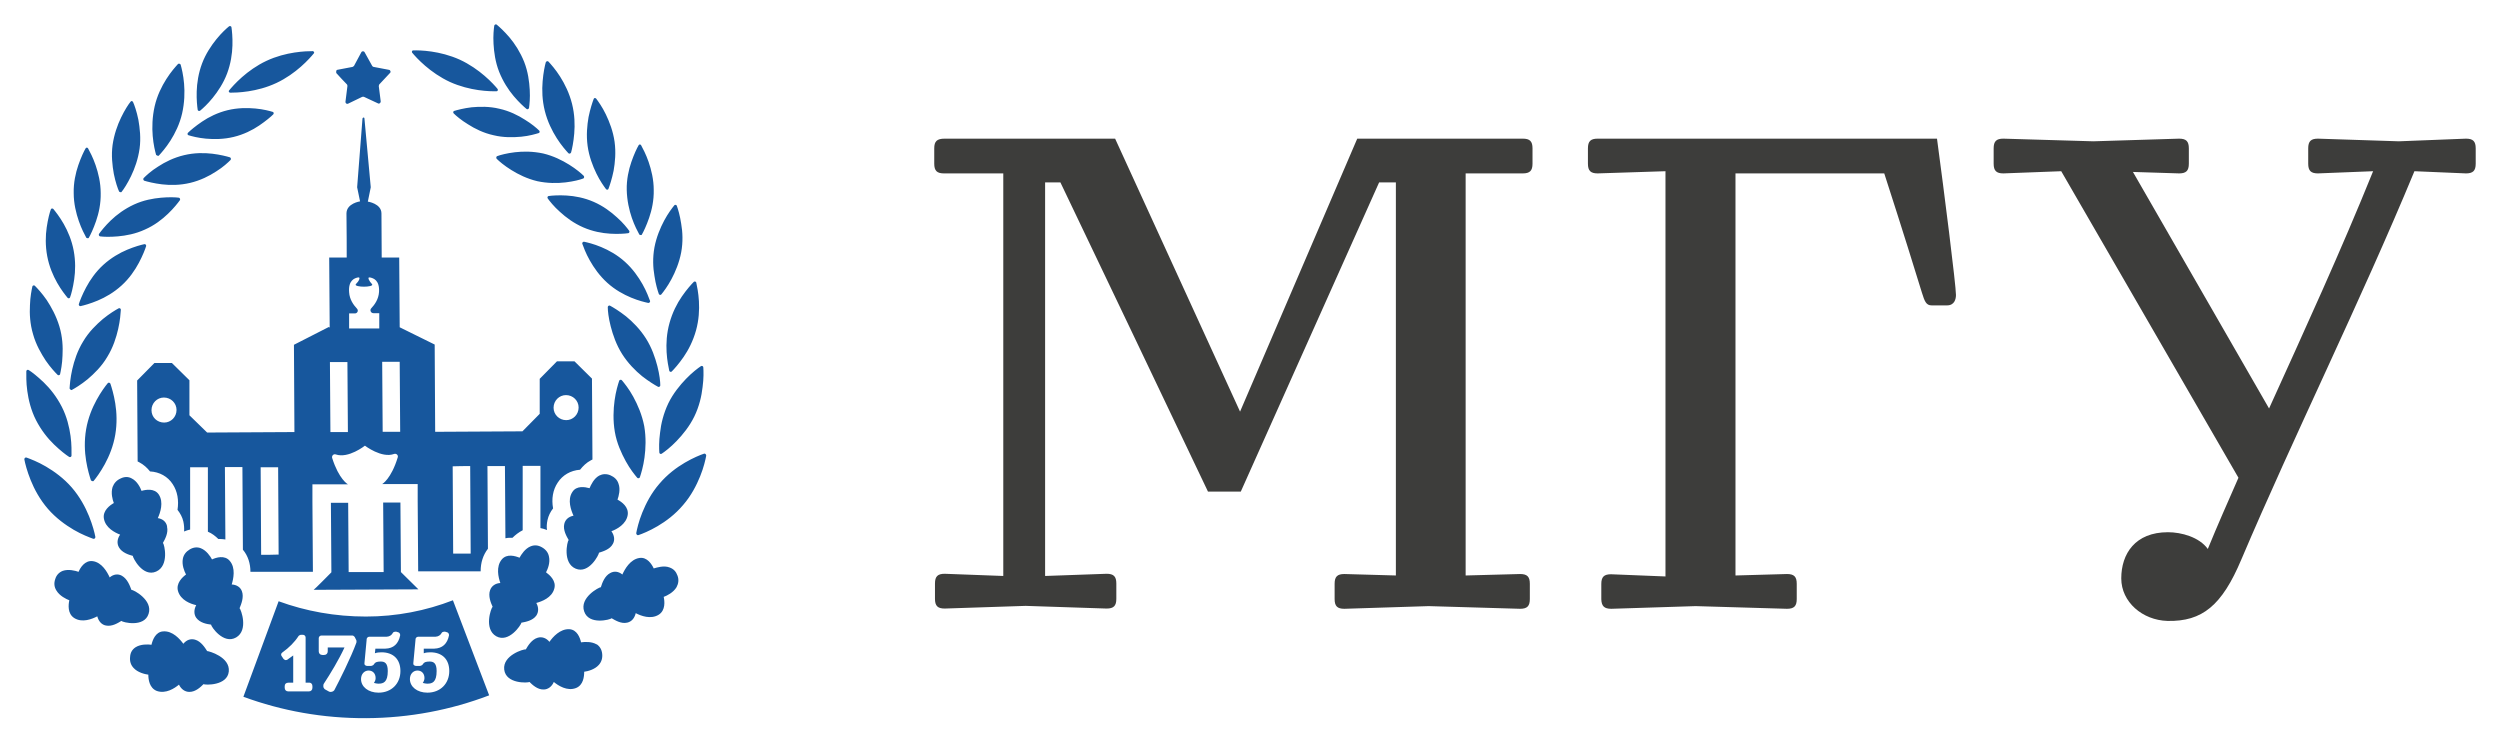
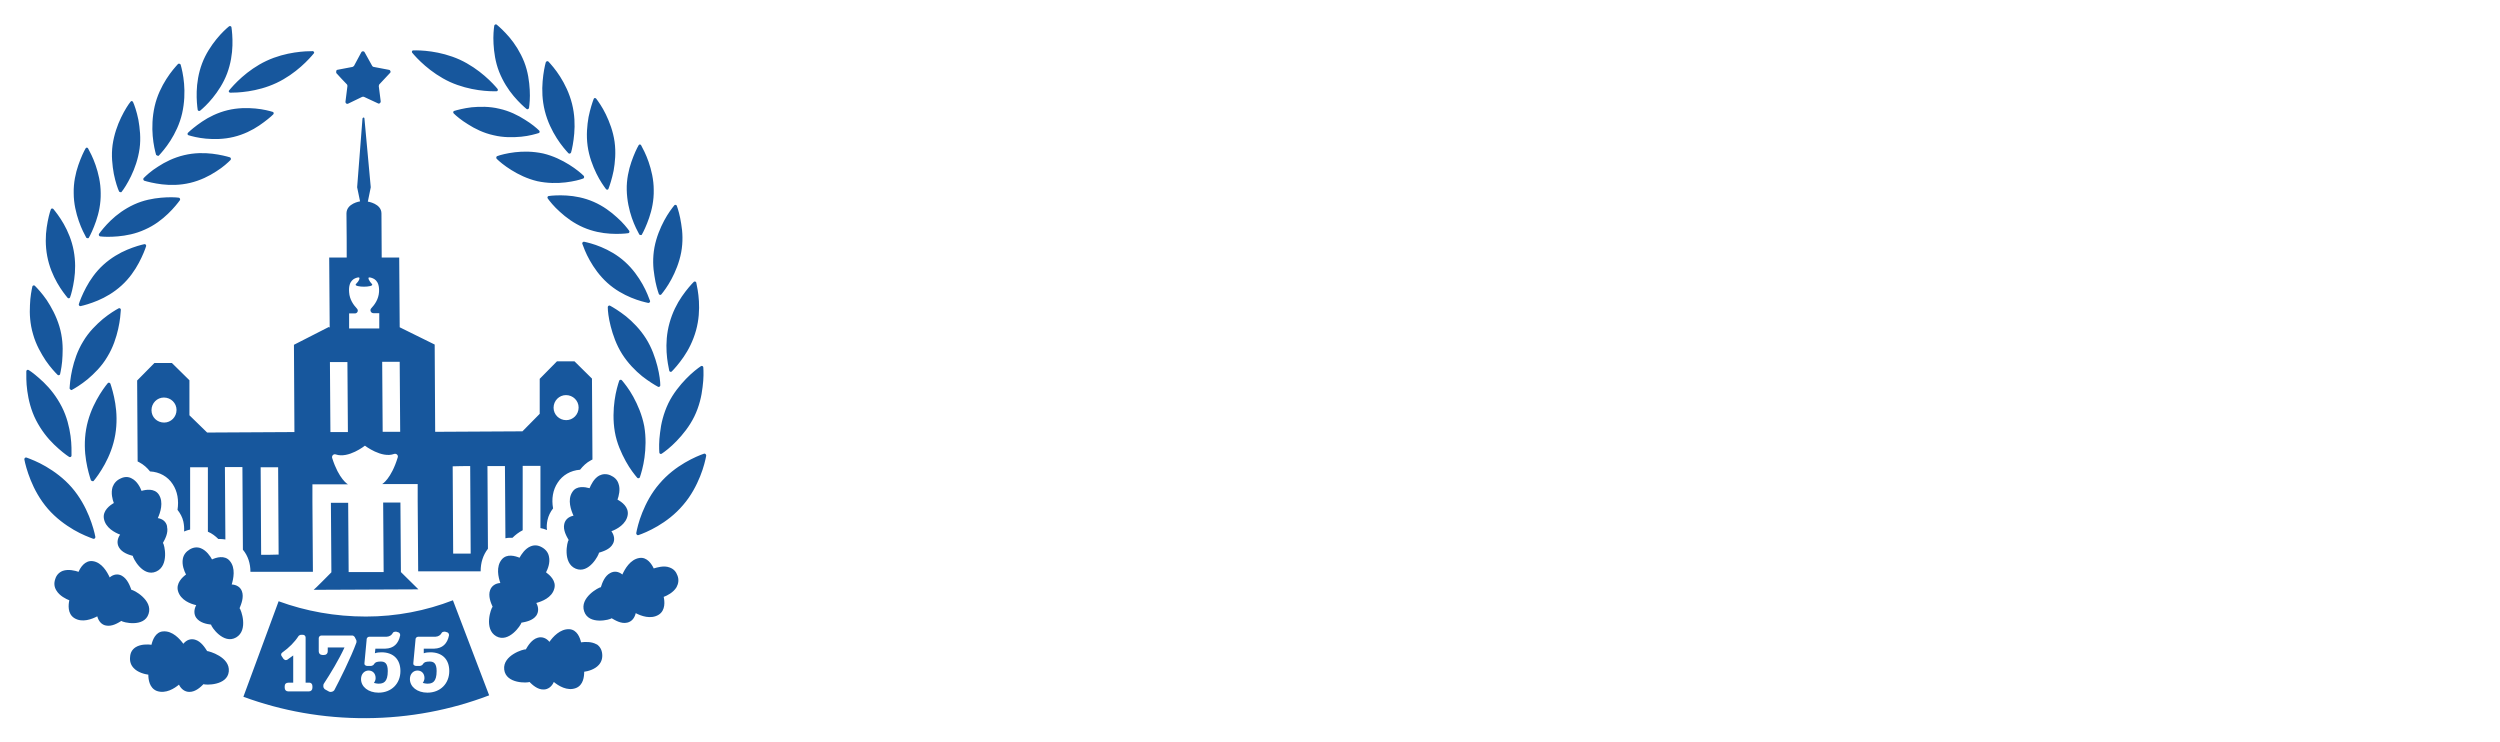
<svg xmlns="http://www.w3.org/2000/svg" viewBox="0 0 102.81 30.53" data-guides="{&quot;vertical&quot;:[],&quot;horizontal&quot;:[]}">
-   <path fill="rgb(61, 61, 59)" stroke="none" fill-opacity="1" stroke-width="1" stroke-opacity="1" alignment-baseline="baseline" baseline-shift="baseline" class="cls-2" id="tSvg1921f15fe98" title="Path 2" d="M43.608 7.501C43.399 7.501 43.189 7.501 42.979 7.501C42.979 12.896 42.979 18.291 42.979 23.686C43.822 23.656 44.665 23.626 45.508 23.596C45.798 23.596 45.908 23.706 45.908 23.996C45.908 24.206 45.908 24.416 45.908 24.626C45.908 24.916 45.798 25.026 45.508 25.026C44.398 24.989 43.289 24.952 42.179 24.916C41.069 24.952 39.96 24.989 38.85 25.026C38.56 25.026 38.45 24.916 38.45 24.626C38.45 24.416 38.45 24.206 38.45 23.996C38.45 23.706 38.56 23.596 38.85 23.596C39.653 23.626 40.456 23.656 41.259 23.686C41.259 18.168 41.259 12.649 41.259 7.131C40.446 7.131 39.633 7.131 38.82 7.131C38.53 7.131 38.42 7.021 38.42 6.731C38.42 6.521 38.42 6.311 38.42 6.101C38.42 5.811 38.53 5.702 38.85 5.702C41.186 5.702 43.522 5.702 45.858 5.702C47.571 9.444 49.283 13.186 50.996 16.928C52.602 13.186 54.209 9.444 55.815 5.702C58.084 5.702 60.353 5.702 62.623 5.702C62.913 5.702 63.023 5.811 63.023 6.101C63.023 6.311 63.023 6.521 63.023 6.731C63.023 7.021 62.913 7.131 62.623 7.131C61.84 7.131 61.056 7.131 60.273 7.131C60.273 12.643 60.273 18.154 60.273 23.666C61.02 23.646 61.766 23.626 62.513 23.606C62.803 23.606 62.913 23.716 62.913 24.006C62.913 24.216 62.913 24.426 62.913 24.636C62.913 24.926 62.803 25.036 62.513 25.036C61.26 24.999 60.007 24.962 58.754 24.926C57.598 24.962 56.441 24.999 55.285 25.036C54.995 25.036 54.885 24.926 54.885 24.636C54.885 24.426 54.885 24.216 54.885 24.006C54.885 23.716 54.995 23.606 55.285 23.606C55.991 23.626 56.698 23.646 57.404 23.666C57.404 18.278 57.404 12.889 57.404 7.501C57.174 7.501 56.944 7.501 56.715 7.501C54.818 11.74 52.922 15.978 51.026 20.217C50.576 20.217 50.127 20.217 49.677 20.217C47.657 15.978 45.638 11.74 43.608 7.501Z" />
-   <path fill="rgb(61, 61, 59)" stroke="none" fill-opacity="1" stroke-width="1" stroke-opacity="1" alignment-baseline="baseline" baseline-shift="baseline" class="cls-2" id="tSvg2af92bd52b" title="Path 3" d="M65.852 24.646C65.852 24.436 65.852 24.226 65.852 24.016C65.852 23.726 65.962 23.616 66.252 23.616C66.998 23.646 67.745 23.676 68.491 23.706C68.491 18.151 68.491 12.596 68.491 7.041C67.561 7.071 66.632 7.101 65.702 7.131C65.412 7.131 65.302 7.021 65.302 6.731C65.302 6.521 65.302 6.311 65.302 6.101C65.302 5.811 65.412 5.702 65.702 5.702C70.354 5.702 75.006 5.702 79.657 5.702C79.947 7.851 80.437 11.73 80.437 12.13C80.437 12.3 80.377 12.559 80.067 12.559C79.857 12.559 79.647 12.559 79.438 12.559C79.208 12.559 79.148 12.389 79.038 12.04C78.808 11.29 78.258 9.51 77.488 7.131C75.449 7.131 73.409 7.131 71.37 7.131C71.37 12.643 71.37 18.154 71.37 23.666C72.076 23.646 72.783 23.626 73.489 23.606C73.779 23.606 73.889 23.716 73.889 24.006C73.889 24.216 73.889 24.426 73.889 24.636C73.889 24.926 73.779 25.036 73.489 25.036C72.236 24.999 70.984 24.962 69.731 24.926C68.574 24.962 67.418 24.999 66.262 25.036C65.972 25.036 65.862 24.926 65.852 24.646Z" />
-   <path fill="rgb(61, 61, 59)" stroke="none" fill-opacity="1" stroke-width="1" stroke-opacity="1" alignment-baseline="baseline" baseline-shift="baseline" class="cls-2" id="tSvg10f23aeee58" title="Path 4" d="M87.235 23.786C87.235 22.776 87.805 21.887 89.155 21.887C89.704 21.887 90.444 22.087 90.794 22.576C91.194 21.597 91.624 20.627 92.054 19.647C89.624 15.445 87.195 11.243 84.766 7.041C83.973 7.071 83.18 7.101 82.387 7.131C82.097 7.131 81.987 7.021 81.987 6.731C81.987 6.521 81.987 6.311 81.987 6.101C81.987 5.811 82.097 5.702 82.387 5.702C83.62 5.738 84.853 5.775 86.085 5.811C87.262 5.775 88.438 5.738 89.614 5.702C89.904 5.702 90.014 5.811 90.014 6.101C90.014 6.311 90.014 6.521 90.014 6.731C90.014 7.021 89.904 7.131 89.614 7.131C88.981 7.111 88.348 7.091 87.715 7.071C89.581 10.313 91.447 13.556 93.313 16.798C94.773 13.579 96.272 10.31 97.592 7.041C96.835 7.071 96.079 7.101 95.323 7.131C95.033 7.131 94.923 7.021 94.923 6.731C94.923 6.521 94.923 6.311 94.923 6.101C94.923 5.811 95.033 5.702 95.323 5.702C96.432 5.738 97.542 5.775 98.652 5.811C99.571 5.775 100.491 5.738 101.411 5.702C101.701 5.702 101.811 5.811 101.811 6.101C101.811 6.311 101.811 6.521 101.811 6.731C101.811 7.021 101.701 7.131 101.411 7.131C100.704 7.101 99.998 7.071 99.291 7.041C97.082 12.379 94.323 17.948 92.174 23.006C91.374 24.906 90.564 25.565 89.135 25.535C88.105 25.505 87.235 24.756 87.235 23.786Z" />
  <path fill="rgb(23, 87, 157)" stroke="none" fill-opacity="1" stroke-width="1" stroke-opacity="1" alignment-baseline="baseline" baseline-shift="baseline" class="cls-1" id="tSvg578bbdd091" title="Path 5" d="M13.828 3.002C13.828 3.002 13.808 2.882 13.868 2.872C14.078 2.832 14.287 2.792 14.498 2.752C14.498 2.752 14.537 2.732 14.557 2.712C14.657 2.526 14.757 2.339 14.857 2.153C14.887 2.093 14.967 2.093 14.997 2.153C15.101 2.339 15.204 2.526 15.307 2.712C15.307 2.712 15.337 2.752 15.367 2.752C15.577 2.792 15.787 2.832 15.997 2.872C16.057 2.882 16.087 2.962 16.037 3.002C15.89 3.159 15.744 3.316 15.597 3.472C15.597 3.472 15.577 3.512 15.577 3.542C15.604 3.752 15.63 3.962 15.657 4.172C15.657 4.232 15.597 4.282 15.547 4.252C15.354 4.162 15.161 4.072 14.967 3.982C14.967 3.982 14.917 3.972 14.897 3.982C14.704 4.075 14.511 4.169 14.318 4.262C14.258 4.292 14.197 4.242 14.207 4.182C14.234 3.969 14.261 3.755 14.287 3.542C14.287 3.542 14.287 3.492 14.268 3.472C14.121 3.319 13.974 3.166 13.828 3.002ZM6.87 21.637C6.83 21.457 6.69 21.337 6.49 21.307C6.59 21.087 6.74 20.657 6.53 20.337C6.35 20.067 5.99 20.137 5.82 20.187C5.77 20.047 5.64 19.787 5.42 19.677C5.28 19.597 5.12 19.597 4.96 19.677C4.8 19.747 4.691 19.867 4.63 20.027C4.551 20.277 4.63 20.557 4.681 20.687C4.521 20.777 4.221 20.997 4.271 21.317C4.331 21.707 4.731 21.907 4.94 21.986C4.82 22.156 4.8 22.346 4.89 22.506C5.01 22.726 5.3 22.816 5.45 22.856C5.45 22.856 5.45 22.856 5.46 22.856C5.46 22.936 5.87 23.746 6.42 23.506C6.97 23.266 6.76 22.376 6.7 22.326C6.7 22.326 6.7 22.326 6.7 22.326C6.78 22.186 6.93 21.916 6.87 21.667C6.87 21.657 6.87 21.647 6.87 21.637ZM13.558 13.469C13.551 12.509 13.544 11.55 13.538 10.59C13.778 10.59 14.018 10.59 14.258 10.59C14.258 10.59 14.258 9.11 14.248 8.78C14.248 8.361 14.807 8.281 14.807 8.281C14.767 8.087 14.727 7.894 14.687 7.701C14.761 6.758 14.834 5.815 14.907 4.872C14.907 4.872 14.927 4.832 14.947 4.832C14.967 4.832 14.987 4.842 14.987 4.872C15.074 5.815 15.161 6.758 15.247 7.701C15.207 7.897 15.167 8.094 15.127 8.291C15.127 8.291 15.687 8.371 15.687 8.78C15.687 9.11 15.697 10.59 15.697 10.59C15.937 10.59 16.177 10.59 16.417 10.59C16.417 10.59 16.437 13.459 16.437 13.459C16.917 13.696 17.397 13.932 17.876 14.169C17.883 15.365 17.89 16.561 17.896 17.758C19.093 17.751 20.289 17.744 21.485 17.738C21.722 17.498 21.959 17.258 22.195 17.018C22.195 16.538 22.195 16.058 22.195 15.579C22.195 15.579 22.905 14.859 22.905 14.859C23.145 14.859 23.385 14.859 23.625 14.859C23.625 14.859 24.344 15.569 24.344 15.569C24.351 16.678 24.358 17.788 24.364 18.897C24.364 18.897 24.324 18.917 24.304 18.927C24.114 19.027 23.974 19.167 23.855 19.317C23.465 19.347 23.135 19.537 22.935 19.847C22.735 20.147 22.675 20.517 22.745 20.907C22.635 21.047 22.555 21.207 22.515 21.387C22.485 21.527 22.475 21.667 22.495 21.797C22.405 21.757 22.315 21.737 22.225 21.717C22.225 20.863 22.225 20.01 22.225 19.157C22.225 19.157 21.495 19.157 21.495 19.157C21.495 20.04 21.495 20.924 21.495 21.806C21.335 21.887 21.195 21.997 21.075 22.116C21.045 22.116 21.026 22.116 20.995 22.116C20.925 22.116 20.855 22.116 20.785 22.136C20.779 21.147 20.772 20.157 20.765 19.167C20.526 19.167 20.286 19.167 20.046 19.167C20.046 19.167 20.066 22.566 20.066 22.566C19.866 22.826 19.766 23.136 19.766 23.496C18.909 23.496 18.053 23.496 17.197 23.496C17.197 23.496 17.197 23.506 17.197 23.506C17.19 22.546 17.183 21.587 17.177 20.627C17.177 20.387 17.177 20.147 17.177 19.907C17.177 19.907 16.457 19.907 16.457 19.907C16.21 19.907 15.964 19.907 15.717 19.907C15.717 19.907 15.717 19.907 15.717 19.907C15.717 19.907 16.087 19.697 16.357 18.808C16.387 18.718 16.297 18.637 16.207 18.668C15.697 18.858 15.007 18.328 15.007 18.328C15.007 18.328 14.328 18.867 13.808 18.688C13.718 18.657 13.638 18.738 13.658 18.828C13.938 19.717 14.307 19.917 14.307 19.917C14.307 19.917 14.307 19.917 14.307 19.917C14.307 19.917 13.568 19.917 13.568 19.917C13.328 19.917 13.088 19.917 12.848 19.917C12.848 19.917 12.848 20.637 12.848 20.637C12.855 21.597 12.861 22.556 12.868 23.516C12.012 23.516 11.155 23.516 10.299 23.516C10.299 23.176 10.199 22.856 9.989 22.606C9.982 21.473 9.976 20.34 9.969 19.207C9.729 19.207 9.489 19.207 9.249 19.207C9.249 19.207 9.269 22.186 9.269 22.186C9.199 22.176 9.129 22.166 9.059 22.166C9.029 22.166 9.009 22.166 8.979 22.166C8.859 22.047 8.719 21.936 8.549 21.866C8.549 20.983 8.549 20.1 8.549 19.217C8.549 19.217 7.819 19.217 7.819 19.217C7.819 20.07 7.819 20.924 7.819 21.777C7.739 21.797 7.66 21.817 7.57 21.857C7.58 21.727 7.57 21.587 7.54 21.447C7.5 21.267 7.41 21.107 7.3 20.967C7.36 20.577 7.3 20.207 7.1 19.907C6.9 19.597 6.56 19.407 6.17 19.387C6.05 19.237 5.91 19.107 5.72 19.007C5.7 18.997 5.68 18.987 5.66 18.977C5.654 17.868 5.647 16.758 5.64 15.648C5.877 15.409 6.113 15.169 6.35 14.929C6.59 14.929 6.83 14.929 7.07 14.929C7.07 14.929 7.79 15.638 7.79 15.638C7.79 16.118 7.79 16.598 7.79 17.078C7.79 17.078 8.519 17.788 8.519 17.788C9.716 17.781 10.912 17.774 12.108 17.768C12.101 16.572 12.095 15.375 12.088 14.179C12.565 13.936 13.041 13.692 13.518 13.449C13.531 13.456 13.544 13.462 13.558 13.469ZM7.26 16.858C7.26 16.578 7.03 16.348 6.74 16.348C6.46 16.348 6.23 16.578 6.23 16.868C6.23 17.158 6.46 17.378 6.75 17.378C7.03 17.378 7.26 17.148 7.26 16.858ZM11.458 22.806C11.452 21.61 11.445 20.414 11.438 19.217C11.198 19.217 10.959 19.217 10.719 19.217C10.719 19.217 10.739 22.816 10.739 22.816C10.979 22.816 11.219 22.816 11.458 22.806ZM22.765 16.768C22.765 17.048 22.995 17.278 23.285 17.278C23.565 17.278 23.795 17.048 23.795 16.758C23.795 16.478 23.565 16.248 23.275 16.248C22.995 16.248 22.765 16.478 22.765 16.768ZM18.616 19.177C18.623 20.374 18.63 21.57 18.636 22.766C18.876 22.766 19.116 22.766 19.356 22.766C19.356 22.766 19.336 19.167 19.336 19.167C19.096 19.167 18.856 19.167 18.616 19.177ZM15.717 14.879C15.724 15.838 15.73 16.798 15.737 17.758C15.977 17.758 16.217 17.758 16.457 17.758C16.457 17.758 16.437 14.879 16.437 14.879C16.197 14.879 15.957 14.879 15.717 14.879ZM14.357 12.02C14.377 12.319 14.537 12.539 14.677 12.689C14.757 12.769 14.697 12.889 14.597 12.889C14.517 12.889 14.438 12.889 14.357 12.889C14.357 12.889 14.357 13.509 14.357 13.509C14.771 13.509 15.184 13.509 15.597 13.509C15.597 13.509 15.597 12.879 15.597 12.879C15.517 12.879 15.437 12.879 15.357 12.879C15.247 12.879 15.197 12.749 15.267 12.679C15.407 12.529 15.567 12.309 15.587 12.01C15.617 11.52 15.357 11.44 15.217 11.41C15.077 11.38 15.197 11.58 15.287 11.67C15.387 11.76 15.127 11.79 14.967 11.79C14.807 11.79 14.547 11.76 14.647 11.67C14.747 11.58 14.857 11.38 14.717 11.41C14.577 11.44 14.318 11.53 14.357 12.02ZM13.568 14.889C13.574 15.848 13.581 16.808 13.588 17.768C13.828 17.768 14.068 17.768 14.307 17.768C14.307 17.768 14.287 14.889 14.287 14.889C14.048 14.889 13.808 14.889 13.568 14.889ZM20.526 2.952C20.686 3.352 20.905 3.692 21.125 3.952C21.345 4.212 21.545 4.392 21.655 4.482C21.685 4.512 21.745 4.482 21.755 4.442C21.775 4.302 21.805 4.032 21.785 3.692C21.765 3.352 21.715 2.952 21.555 2.542C21.395 2.143 21.175 1.803 20.956 1.543C20.735 1.283 20.536 1.103 20.426 1.013C20.396 0.983 20.336 1.013 20.326 1.053C20.306 1.193 20.276 1.463 20.296 1.803C20.316 2.143 20.366 2.542 20.526 2.952C20.526 2.952 20.526 2.952 20.526 2.952ZM12.898 24.256C14.334 24.249 15.77 24.242 17.207 24.236C16.967 23.999 16.727 23.763 16.487 23.526C16.48 22.573 16.474 21.62 16.467 20.667C16.23 20.667 15.994 20.667 15.757 20.667C15.757 20.667 15.777 23.526 15.777 23.526C15.297 23.526 14.817 23.526 14.338 23.526C14.338 23.526 14.318 20.677 14.318 20.677C14.081 20.677 13.844 20.677 13.608 20.677C13.608 20.677 13.628 23.536 13.628 23.536C13.628 23.536 13.628 23.536 13.628 23.536C13.628 23.536 12.918 24.256 12.898 24.256ZM18.506 3.372C19.326 3.742 20.146 3.762 20.426 3.752C20.466 3.752 20.486 3.702 20.466 3.662C20.286 3.442 19.726 2.832 18.906 2.453C18.086 2.083 17.267 2.063 16.987 2.073C16.947 2.073 16.927 2.123 16.947 2.163C17.127 2.382 17.686 2.992 18.506 3.372ZM20.536 4.472C20.126 4.372 19.726 4.382 19.396 4.412C19.066 4.452 18.806 4.522 18.676 4.562C18.636 4.572 18.626 4.632 18.656 4.662C18.756 4.762 18.966 4.942 19.246 5.112C19.526 5.292 19.886 5.472 20.296 5.561C20.706 5.662 21.105 5.652 21.435 5.622C21.765 5.591 22.025 5.511 22.155 5.472C22.195 5.462 22.205 5.402 22.175 5.372C22.075 5.272 21.865 5.092 21.585 4.922C21.305 4.742 20.945 4.562 20.536 4.472ZM27.154 15.848C27.154 15.698 27.124 15.409 27.034 15.059C26.944 14.709 26.804 14.299 26.564 13.919C26.324 13.539 26.014 13.229 25.744 13.009C25.464 12.789 25.214 12.639 25.084 12.569C25.044 12.549 24.994 12.589 24.994 12.629C24.994 12.779 25.024 13.069 25.114 13.419C25.204 13.769 25.344 14.179 25.584 14.559C25.824 14.939 26.134 15.249 26.404 15.469C26.684 15.688 26.934 15.838 27.064 15.908C27.104 15.928 27.154 15.888 27.154 15.848ZM24.974 11.63C25.294 11.92 25.644 12.11 25.954 12.239C26.264 12.369 26.524 12.429 26.664 12.459C26.704 12.459 26.744 12.419 26.734 12.379C26.684 12.249 26.594 11.99 26.424 11.69C26.254 11.39 26.024 11.06 25.704 10.77C25.384 10.48 25.034 10.29 24.724 10.16C24.414 10.03 24.154 9.97 24.015 9.94C23.974 9.94 23.935 9.98 23.945 10.02C23.994 10.15 24.084 10.41 24.255 10.71C24.424 11.01 24.654 11.34 24.974 11.63ZM26.314 19.627C26.364 19.477 26.454 19.187 26.504 18.817C26.554 18.448 26.574 17.998 26.494 17.528C26.404 17.058 26.224 16.648 26.044 16.318C25.864 15.988 25.674 15.758 25.574 15.638C25.544 15.598 25.474 15.618 25.464 15.658C25.414 15.808 25.324 16.098 25.274 16.468C25.224 16.838 25.204 17.288 25.284 17.758C25.364 18.228 25.554 18.637 25.734 18.967C25.914 19.297 26.104 19.527 26.204 19.647C26.234 19.687 26.304 19.667 26.314 19.627ZM25.814 21.177C25.864 20.847 25.564 20.637 25.394 20.547C25.444 20.407 25.524 20.127 25.434 19.887C25.384 19.727 25.264 19.617 25.104 19.547C24.944 19.477 24.784 19.487 24.644 19.557C24.424 19.677 24.304 19.937 24.244 20.077C24.064 20.027 23.705 19.957 23.535 20.237C23.325 20.557 23.485 20.987 23.585 21.207C23.385 21.247 23.245 21.367 23.205 21.547C23.145 21.797 23.305 22.067 23.385 22.206C23.385 22.206 23.385 22.206 23.385 22.206C23.325 22.266 23.125 23.156 23.675 23.386C24.224 23.616 24.634 22.806 24.634 22.726C24.634 22.726 24.634 22.726 24.644 22.726C24.794 22.676 25.084 22.596 25.204 22.366C25.294 22.206 25.264 22.017 25.144 21.846C25.364 21.767 25.754 21.557 25.814 21.177ZM27.483 16.588C27.284 17.008 27.184 17.428 27.144 17.798C27.094 18.158 27.104 18.458 27.114 18.608C27.114 18.657 27.174 18.688 27.214 18.657C27.334 18.578 27.573 18.398 27.823 18.138C28.073 17.878 28.353 17.538 28.553 17.128C28.753 16.718 28.853 16.288 28.893 15.918C28.943 15.559 28.933 15.259 28.923 15.109C28.923 15.059 28.863 15.029 28.823 15.059C28.703 15.139 28.463 15.319 28.213 15.579C27.963 15.838 27.683 16.178 27.483 16.588ZM27.534 13.279C27.413 13.709 27.393 14.129 27.413 14.479C27.433 14.829 27.494 15.109 27.523 15.249C27.534 15.289 27.593 15.309 27.623 15.279C27.723 15.179 27.913 14.969 28.113 14.679C28.313 14.389 28.503 14.019 28.623 13.589C28.743 13.159 28.763 12.739 28.743 12.389C28.723 12.04 28.663 11.76 28.633 11.62C28.623 11.58 28.563 11.56 28.533 11.59C28.433 11.69 28.243 11.9 28.043 12.19C27.843 12.479 27.653 12.849 27.534 13.279ZM22.335 6.311C21.915 6.221 21.515 6.221 21.175 6.261C20.846 6.301 20.576 6.371 20.446 6.421C20.406 6.431 20.396 6.501 20.426 6.531C20.526 6.631 20.735 6.811 21.026 6.991C21.315 7.171 21.675 7.351 22.095 7.451C22.515 7.541 22.915 7.541 23.255 7.501C23.595 7.461 23.855 7.391 23.985 7.341C24.024 7.331 24.035 7.261 24.005 7.231C23.905 7.131 23.695 6.951 23.405 6.771C23.115 6.591 22.755 6.411 22.335 6.311ZM24.524 7.131C24.674 7.441 24.834 7.661 24.924 7.781C24.954 7.811 25.014 7.811 25.024 7.761C25.074 7.631 25.164 7.361 25.234 7.021C25.294 6.681 25.334 6.271 25.274 5.831C25.214 5.402 25.064 5.012 24.914 4.702C24.764 4.392 24.604 4.172 24.514 4.052C24.484 4.022 24.424 4.022 24.414 4.072C24.364 4.202 24.274 4.472 24.204 4.812C24.145 5.152 24.105 5.561 24.165 6.001C24.224 6.431 24.374 6.821 24.524 7.131ZM22.895 5.681C23.085 5.981 23.275 6.191 23.375 6.301C23.405 6.331 23.465 6.321 23.485 6.271C23.525 6.131 23.585 5.851 23.615 5.492C23.645 5.132 23.635 4.712 23.525 4.272C23.415 3.832 23.225 3.452 23.035 3.152C22.845 2.852 22.655 2.642 22.555 2.533C22.525 2.502 22.465 2.513 22.445 2.562C22.405 2.702 22.345 2.982 22.315 3.342C22.285 3.702 22.295 4.122 22.405 4.562C22.515 5.002 22.705 5.382 22.895 5.681ZM26.914 11.35C26.964 11.69 27.044 11.95 27.094 12.089C27.104 12.13 27.174 12.139 27.194 12.11C27.284 12 27.453 11.78 27.613 11.48C27.773 11.18 27.933 10.8 28.013 10.38C28.093 9.95 28.073 9.54 28.013 9.2C27.963 8.861 27.883 8.601 27.833 8.461C27.823 8.421 27.753 8.411 27.733 8.441C27.643 8.551 27.474 8.771 27.314 9.07C27.154 9.37 26.994 9.75 26.914 10.17C26.834 10.6 26.854 11.01 26.914 11.35ZM26.294 9.65C26.294 9.65 26.374 9.69 26.394 9.65C26.464 9.53 26.584 9.28 26.694 8.96C26.804 8.641 26.894 8.241 26.884 7.811C26.884 7.381 26.784 6.981 26.674 6.661C26.564 6.341 26.434 6.101 26.364 5.971C26.344 5.931 26.284 5.931 26.264 5.971C26.194 6.091 26.074 6.341 25.964 6.661C25.854 6.981 25.764 7.381 25.774 7.811C25.784 8.241 25.874 8.641 25.984 8.96C26.094 9.28 26.224 9.52 26.294 9.65ZM23.305 8.041C22.975 8.021 22.705 8.041 22.565 8.061C22.525 8.061 22.495 8.121 22.525 8.161C22.605 8.271 22.775 8.491 23.025 8.711C23.275 8.941 23.595 9.18 23.985 9.35C24.374 9.52 24.764 9.59 25.094 9.61C25.424 9.63 25.694 9.61 25.834 9.59C25.874 9.59 25.904 9.53 25.874 9.49C25.794 9.38 25.624 9.16 25.374 8.941C25.124 8.711 24.804 8.471 24.414 8.301C24.024 8.131 23.635 8.061 23.305 8.041ZM7.75 5.561C7.88 5.601 8.139 5.671 8.469 5.702C8.799 5.731 9.199 5.731 9.609 5.631C10.019 5.532 10.379 5.352 10.659 5.162C10.938 4.972 11.139 4.802 11.239 4.702C11.268 4.672 11.258 4.612 11.219 4.602C11.088 4.562 10.829 4.492 10.499 4.462C10.169 4.432 9.769 4.432 9.359 4.532C8.949 4.632 8.589 4.812 8.309 5.002C8.029 5.192 7.83 5.362 7.729 5.462C7.699 5.492 7.71 5.551 7.75 5.561C7.75 5.561 7.75 5.561 7.75 5.561ZM6.11 25.245C6.3 24.676 5.48 24.246 5.4 24.256C5.4 24.256 5.4 24.256 5.4 24.246C5.34 24.086 5.24 23.806 5.01 23.676C4.85 23.586 4.66 23.616 4.511 23.746C4.41 23.526 4.191 23.126 3.811 23.076C3.491 23.036 3.301 23.346 3.231 23.516C3.091 23.466 2.811 23.396 2.581 23.476C2.431 23.536 2.321 23.646 2.271 23.816C2.211 23.986 2.231 24.146 2.321 24.286C2.451 24.506 2.721 24.636 2.851 24.686C2.811 24.866 2.771 25.235 3.051 25.415C3.381 25.625 3.791 25.455 4.001 25.346C4.051 25.545 4.181 25.695 4.361 25.725C4.611 25.775 4.86 25.615 4.99 25.535C4.99 25.535 4.99 25.535 4.99 25.535C5.05 25.595 5.93 25.815 6.11 25.245C6.11 25.245 6.11 25.245 6.11 25.245ZM1.881 14.829C2.081 15.119 2.271 15.319 2.371 15.418C2.401 15.448 2.461 15.428 2.471 15.389C2.501 15.249 2.561 14.969 2.571 14.619C2.591 14.269 2.571 13.849 2.441 13.419C2.311 12.989 2.111 12.629 1.921 12.339C1.721 12.05 1.531 11.85 1.431 11.75C1.401 11.72 1.341 11.74 1.331 11.78C1.302 11.92 1.242 12.2 1.232 12.549C1.212 12.899 1.232 13.319 1.361 13.749C1.481 14.179 1.691 14.539 1.881 14.829ZM8.519 26.775C8.519 26.775 8.519 26.775 8.519 26.775C8.429 26.635 8.269 26.375 8.019 26.305C7.84 26.255 7.67 26.315 7.54 26.475C7.4 26.285 7.1 25.935 6.71 25.965C6.39 25.985 6.27 26.335 6.23 26.515C6.08 26.495 5.79 26.485 5.58 26.615C5.44 26.705 5.36 26.835 5.35 27.015C5.33 27.195 5.38 27.345 5.49 27.465C5.66 27.655 5.95 27.725 6.1 27.745C6.1 27.935 6.14 28.295 6.45 28.415C6.82 28.544 7.18 28.305 7.36 28.155C7.45 28.345 7.61 28.454 7.79 28.454C8.049 28.454 8.259 28.245 8.369 28.135C8.369 28.135 8.369 28.135 8.369 28.135C8.439 28.175 9.349 28.205 9.409 27.615C9.469 27.015 8.589 26.775 8.519 26.775ZM1.481 17.278C1.691 17.688 1.961 18.028 2.221 18.278C2.481 18.528 2.711 18.707 2.841 18.788C2.881 18.817 2.941 18.788 2.941 18.738C2.941 18.587 2.951 18.288 2.901 17.928C2.851 17.568 2.751 17.138 2.541 16.728C2.331 16.318 2.061 15.978 1.801 15.728C1.541 15.479 1.312 15.299 1.181 15.219C1.142 15.189 1.082 15.219 1.082 15.269C1.082 15.418 1.072 15.718 1.122 16.078C1.171 16.438 1.272 16.868 1.481 17.278ZM3.031 21.787C3.371 21.986 3.671 22.096 3.831 22.156C3.881 22.176 3.931 22.127 3.921 22.076C3.891 21.916 3.811 21.597 3.661 21.227C3.511 20.857 3.281 20.427 2.951 20.047C2.621 19.667 2.231 19.387 1.891 19.187C1.551 18.987 1.252 18.877 1.092 18.817C1.042 18.797 0.992 18.848 1.002 18.897C1.032 19.057 1.112 19.377 1.262 19.747C1.411 20.117 1.641 20.547 1.971 20.927C2.301 21.307 2.691 21.587 3.031 21.787ZM9.859 24.996C9.919 24.846 10.039 24.556 9.949 24.316C9.889 24.146 9.729 24.046 9.529 24.036C9.599 23.806 9.699 23.356 9.449 23.066C9.239 22.816 8.889 22.926 8.719 23.006C8.649 22.876 8.489 22.636 8.259 22.546C8.109 22.486 7.949 22.506 7.8 22.596C7.65 22.686 7.55 22.816 7.52 22.976C7.47 23.226 7.58 23.496 7.65 23.626C7.5 23.736 7.23 23.986 7.32 24.306C7.43 24.686 7.84 24.836 8.069 24.886C7.97 25.066 7.97 25.265 8.069 25.405C8.219 25.615 8.509 25.665 8.669 25.685C8.669 25.685 8.669 25.685 8.679 25.685C8.679 25.765 9.189 26.515 9.709 26.215C10.229 25.915 9.909 25.056 9.849 25.006C9.849 25.006 9.849 25.006 9.859 24.996ZM18.626 24.686C19.123 25.989 19.619 27.291 20.116 28.595C18.546 29.194 16.847 29.524 15.067 29.534C13.288 29.544 11.588 29.234 10.009 28.654C10.492 27.345 10.975 26.035 11.458 24.726C12.578 25.136 13.788 25.355 15.047 25.355C16.307 25.355 17.517 25.116 18.626 24.686ZM28.953 18.657C28.803 18.707 28.503 18.828 28.163 19.027C27.823 19.227 27.444 19.507 27.114 19.897C26.784 20.277 26.564 20.707 26.414 21.077C26.264 21.447 26.194 21.767 26.164 21.927C26.164 21.977 26.214 22.026 26.254 22.006C26.404 21.956 26.704 21.837 27.044 21.637C27.384 21.437 27.763 21.157 28.093 20.767C28.423 20.387 28.643 19.957 28.793 19.587C28.943 19.217 29.013 18.897 29.043 18.738C29.043 18.688 28.993 18.637 28.953 18.657ZM27.534 23.336C27.303 23.246 27.024 23.336 26.884 23.376C26.804 23.206 26.614 22.896 26.294 22.946C25.914 23.006 25.694 23.406 25.594 23.626C25.434 23.496 25.254 23.476 25.094 23.566C24.864 23.686 24.764 23.976 24.714 24.136C24.714 24.136 24.714 24.136 24.714 24.146C24.634 24.146 23.825 24.576 24.024 25.145C24.215 25.715 25.094 25.485 25.154 25.425C25.154 25.425 25.154 25.425 25.154 25.425C25.294 25.505 25.544 25.665 25.794 25.605C25.974 25.565 26.094 25.425 26.144 25.215C26.354 25.326 26.764 25.485 27.094 25.276C27.373 25.096 27.334 24.726 27.294 24.546C27.433 24.496 27.693 24.366 27.823 24.146C27.903 23.996 27.923 23.836 27.863 23.676C27.803 23.506 27.703 23.396 27.534 23.336ZM24.544 26.505C24.334 26.375 24.044 26.395 23.895 26.415C23.855 26.235 23.735 25.895 23.415 25.875C23.035 25.855 22.735 26.195 22.595 26.395C22.465 26.235 22.285 26.175 22.115 26.225C21.865 26.295 21.705 26.565 21.625 26.705C21.625 26.705 21.625 26.705 21.625 26.705C21.545 26.685 20.666 26.945 20.735 27.535C20.805 28.135 21.715 28.085 21.775 28.045C21.775 28.045 21.775 28.045 21.775 28.045C21.885 28.155 22.105 28.364 22.355 28.355C22.535 28.355 22.695 28.235 22.775 28.045C22.955 28.195 23.325 28.434 23.685 28.295C23.994 28.175 24.024 27.815 24.024 27.625C24.174 27.605 24.454 27.535 24.624 27.345C24.734 27.225 24.784 27.065 24.764 26.885C24.744 26.705 24.664 26.575 24.524 26.485C24.531 26.492 24.538 26.498 24.544 26.505ZM21.445 25.605C21.445 25.605 21.445 25.605 21.455 25.605C21.615 25.575 21.905 25.525 22.055 25.316C22.155 25.166 22.155 24.976 22.055 24.796C22.275 24.736 22.695 24.586 22.795 24.206C22.885 23.886 22.605 23.646 22.455 23.536C22.525 23.406 22.635 23.136 22.575 22.886C22.545 22.726 22.445 22.596 22.285 22.506C22.125 22.416 21.975 22.406 21.825 22.466C21.595 22.556 21.435 22.806 21.365 22.936C21.195 22.866 20.846 22.756 20.636 23.006C20.386 23.306 20.496 23.746 20.576 23.976C20.376 23.986 20.216 24.096 20.156 24.266C20.066 24.506 20.186 24.796 20.256 24.946C20.256 24.946 20.256 24.946 20.256 24.956C20.196 25.006 19.886 25.865 20.406 26.165C20.925 26.455 21.425 25.705 21.445 25.605ZM6.42 6.371C6.42 6.371 6.5 6.431 6.53 6.401C6.63 6.291 6.82 6.081 7.01 5.782C7.2 5.482 7.39 5.102 7.49 4.662C7.59 4.222 7.6 3.792 7.57 3.442C7.54 3.082 7.47 2.802 7.43 2.662C7.42 2.622 7.35 2.602 7.32 2.632C7.22 2.742 7.03 2.952 6.84 3.252C6.65 3.552 6.46 3.932 6.36 4.372C6.26 4.812 6.25 5.242 6.28 5.591C6.31 5.951 6.38 6.231 6.42 6.371ZM4.021 12.359C4.331 12.229 4.681 12.03 5 11.74C5.32 11.45 5.55 11.11 5.71 10.81C5.87 10.51 5.97 10.25 6.01 10.12C6.02 10.08 5.98 10.03 5.94 10.04C5.8 10.07 5.54 10.14 5.23 10.27C4.92 10.4 4.571 10.6 4.251 10.89C3.931 11.18 3.701 11.52 3.541 11.82C3.381 12.12 3.281 12.379 3.241 12.509C3.231 12.549 3.271 12.599 3.311 12.589C3.451 12.559 3.711 12.489 4.021 12.359ZM3.741 19.757C3.741 19.757 3.821 19.817 3.851 19.777C3.951 19.657 4.131 19.417 4.311 19.087C4.49 18.758 4.66 18.348 4.74 17.878C4.82 17.408 4.8 16.958 4.74 16.588C4.681 16.218 4.59 15.928 4.54 15.778C4.521 15.738 4.46 15.718 4.431 15.758C4.331 15.878 4.151 16.118 3.971 16.448C3.791 16.778 3.621 17.188 3.541 17.658C3.461 18.128 3.481 18.578 3.541 18.947C3.601 19.317 3.691 19.607 3.741 19.757ZM2.861 15.978C2.861 15.978 2.911 16.058 2.951 16.038C3.081 15.968 3.331 15.818 3.601 15.598C3.871 15.368 4.181 15.069 4.41 14.679C4.651 14.289 4.78 13.879 4.86 13.529C4.94 13.179 4.96 12.889 4.97 12.739C4.97 12.689 4.92 12.659 4.88 12.679C4.75 12.749 4.5 12.899 4.231 13.119C3.961 13.349 3.651 13.649 3.421 14.039C3.181 14.429 3.051 14.839 2.971 15.189C2.891 15.539 2.871 15.828 2.861 15.978ZM2.351 11.63C2.521 11.93 2.691 12.139 2.781 12.249C2.811 12.28 2.871 12.27 2.881 12.229C2.931 12.1 3.001 11.83 3.051 11.49C3.101 11.15 3.111 10.74 3.031 10.31C2.951 9.88 2.791 9.51 2.621 9.21C2.451 8.911 2.281 8.701 2.191 8.591C2.161 8.561 2.101 8.571 2.091 8.611C2.041 8.741 1.971 9.011 1.921 9.35C1.871 9.69 1.861 10.1 1.941 10.53C2.021 10.96 2.181 11.33 2.351 11.63ZM9.459 3.812C9.739 3.812 10.559 3.792 11.368 3.412C12.178 3.032 12.728 2.413 12.908 2.193C12.938 2.163 12.908 2.113 12.868 2.103C12.588 2.103 11.768 2.123 10.959 2.502C10.149 2.882 9.599 3.502 9.419 3.722C9.389 3.752 9.419 3.802 9.459 3.812ZM4.111 9.72C4.251 9.74 4.521 9.75 4.85 9.72C5.18 9.69 5.57 9.62 5.96 9.44C6.35 9.27 6.67 9.021 6.91 8.79C7.15 8.561 7.32 8.341 7.4 8.231C7.42 8.201 7.4 8.141 7.36 8.131C7.22 8.111 6.95 8.101 6.62 8.131C6.29 8.161 5.9 8.231 5.51 8.411C5.12 8.591 4.8 8.831 4.561 9.06C4.321 9.29 4.151 9.51 4.071 9.62C4.051 9.65 4.071 9.71 4.111 9.72ZM3.551 9.78C3.551 9.78 3.631 9.82 3.651 9.78C3.721 9.66 3.841 9.41 3.951 9.09C4.061 8.771 4.151 8.371 4.141 7.941C4.141 7.511 4.041 7.111 3.931 6.791C3.821 6.471 3.691 6.231 3.621 6.101C3.601 6.061 3.541 6.061 3.521 6.101C3.451 6.221 3.331 6.471 3.221 6.791C3.111 7.111 3.021 7.511 3.031 7.941C3.031 8.371 3.131 8.771 3.241 9.09C3.351 9.41 3.481 9.65 3.551 9.78ZM5.93 7.431C6.06 7.471 6.33 7.541 6.66 7.581C7 7.621 7.4 7.621 7.819 7.521C8.239 7.421 8.599 7.241 8.889 7.051C9.179 6.871 9.379 6.681 9.479 6.581C9.509 6.551 9.499 6.491 9.459 6.471C9.329 6.431 9.059 6.361 8.729 6.321C8.389 6.281 7.989 6.281 7.57 6.381C7.15 6.481 6.79 6.661 6.5 6.851C6.21 7.031 6.01 7.221 5.91 7.321C5.88 7.351 5.89 7.411 5.93 7.431ZM8.229 4.552C8.339 4.462 8.539 4.282 8.749 4.022C8.959 3.762 9.189 3.422 9.339 3.022C9.489 2.622 9.549 2.213 9.559 1.873C9.569 1.533 9.539 1.263 9.519 1.123C9.519 1.083 9.459 1.053 9.419 1.083C9.309 1.173 9.109 1.353 8.899 1.613C8.689 1.873 8.459 2.213 8.309 2.612C8.159 3.012 8.099 3.422 8.089 3.762C8.079 4.102 8.109 4.372 8.129 4.512C8.129 4.552 8.189 4.582 8.229 4.552ZM4.9 7.881C4.9 7.881 4.98 7.931 5 7.891C5.09 7.781 5.24 7.551 5.39 7.241C5.54 6.931 5.68 6.541 5.74 6.111C5.8 5.681 5.75 5.262 5.69 4.922C5.62 4.582 5.53 4.322 5.47 4.192C5.45 4.152 5.39 4.142 5.37 4.182C5.28 4.292 5.13 4.522 4.98 4.832C4.83 5.142 4.691 5.532 4.63 5.961C4.571 6.391 4.62 6.811 4.681 7.151C4.75 7.491 4.84 7.751 4.9 7.881ZM12.698 28.075C12.655 28.075 12.611 28.075 12.568 28.075C12.568 28.075 12.568 26.215 12.568 26.215C12.568 26.155 12.518 26.105 12.458 26.105C12.428 26.105 12.398 26.105 12.368 26.105C12.368 26.105 12.298 26.125 12.278 26.155C12.118 26.405 11.888 26.635 11.608 26.835C11.558 26.865 11.548 26.935 11.578 26.975C11.605 27.015 11.632 27.055 11.658 27.095C11.658 27.095 11.698 27.135 11.728 27.145C11.758 27.145 11.788 27.145 11.808 27.135C11.898 27.075 11.978 27.015 12.058 26.955C12.058 27.328 12.058 27.701 12.058 28.075C11.992 28.075 11.925 28.075 11.858 28.075C11.768 28.075 11.708 28.125 11.708 28.215C11.708 28.238 11.708 28.261 11.708 28.285C11.708 28.375 11.768 28.434 11.858 28.434C12.002 28.434 12.145 28.434 12.288 28.434C12.288 28.434 12.698 28.434 12.698 28.434C12.788 28.434 12.848 28.375 12.848 28.285C12.848 28.261 12.848 28.238 12.848 28.215C12.848 28.125 12.788 28.065 12.698 28.075ZM14.587 26.195C14.587 26.195 14.537 26.135 14.498 26.135C14.071 26.135 13.644 26.135 13.218 26.135C13.158 26.135 13.108 26.185 13.108 26.245C13.108 26.425 13.108 26.605 13.108 26.785C13.108 26.875 13.168 26.935 13.258 26.935C13.281 26.935 13.305 26.935 13.328 26.935C13.418 26.935 13.478 26.875 13.478 26.785C13.478 26.732 13.478 26.678 13.478 26.625C13.708 26.625 13.938 26.625 14.168 26.625C13.938 27.125 13.588 27.705 13.318 28.115C13.308 28.135 13.298 28.155 13.298 28.175C13.298 28.201 13.298 28.228 13.298 28.255C13.298 28.255 13.328 28.325 13.358 28.345C13.418 28.378 13.478 28.411 13.538 28.445C13.538 28.445 13.568 28.454 13.588 28.454C13.598 28.454 13.608 28.454 13.618 28.454C13.641 28.448 13.664 28.441 13.688 28.434C13.688 28.434 13.738 28.404 13.748 28.384C13.948 28.005 14.428 27.055 14.657 26.425C14.667 26.395 14.657 26.365 14.657 26.335C14.634 26.288 14.611 26.242 14.587 26.195ZM15.687 26.825C15.587 26.825 15.497 26.835 15.417 26.865C15.424 26.802 15.431 26.738 15.437 26.675C15.567 26.675 15.747 26.675 15.847 26.675C16.187 26.665 16.387 26.475 16.457 26.125C16.457 26.075 16.437 26.025 16.387 26.005C16.354 25.995 16.32 25.985 16.287 25.975C16.287 25.975 16.177 25.975 16.157 26.025C16.104 26.125 16.017 26.178 15.897 26.185C15.747 26.185 15.497 26.185 15.317 26.185C15.274 26.185 15.231 26.185 15.187 26.185C15.127 26.185 15.077 26.235 15.077 26.295C15.077 26.302 15.077 26.308 15.077 26.315C15.077 26.315 14.987 27.275 14.987 27.275C14.987 27.305 14.987 27.335 15.017 27.355C15.037 27.375 15.067 27.385 15.097 27.385C15.154 27.385 15.211 27.385 15.267 27.385C15.267 27.385 15.337 27.365 15.357 27.345C15.367 27.331 15.377 27.318 15.387 27.305C15.427 27.235 15.507 27.205 15.657 27.205C15.807 27.205 15.947 27.255 15.947 27.595C15.947 28.055 15.767 28.115 15.567 28.115C15.487 28.115 15.427 28.095 15.377 28.085C15.417 28.025 15.447 27.965 15.447 27.885C15.447 27.695 15.327 27.575 15.157 27.575C14.987 27.575 14.847 27.715 14.847 27.925C14.847 28.245 15.147 28.485 15.567 28.485C16.097 28.485 16.467 28.115 16.467 27.595C16.467 27.115 16.177 26.825 15.687 26.825ZM17.697 26.825C17.596 26.825 17.506 26.835 17.427 26.865C17.427 26.802 17.427 26.738 17.427 26.675C17.576 26.675 17.747 26.675 17.856 26.675C18.196 26.665 18.396 26.475 18.466 26.125C18.466 26.075 18.446 26.025 18.396 26.005C18.363 25.995 18.33 25.985 18.296 25.975C18.296 25.975 18.186 25.975 18.166 26.025C18.113 26.125 18.026 26.178 17.906 26.185C17.756 26.185 17.506 26.185 17.327 26.185C17.283 26.185 17.24 26.185 17.197 26.185C17.137 26.185 17.087 26.235 17.087 26.295C17.087 26.302 17.087 26.308 17.087 26.315C17.087 26.315 16.997 27.275 16.997 27.275C16.997 27.305 16.997 27.335 17.027 27.355C17.047 27.375 17.077 27.385 17.107 27.385C17.163 27.385 17.22 27.385 17.277 27.385C17.277 27.385 17.347 27.365 17.367 27.345C17.377 27.331 17.387 27.318 17.397 27.305C17.437 27.235 17.517 27.205 17.666 27.205C17.816 27.205 17.956 27.255 17.956 27.595C17.956 28.055 17.776 28.115 17.576 28.115C17.497 28.115 17.437 28.095 17.387 28.085C17.427 28.025 17.456 27.955 17.456 27.885C17.456 27.695 17.337 27.575 17.167 27.575C16.997 27.575 16.857 27.715 16.857 27.925C16.857 28.245 17.157 28.485 17.576 28.485C18.106 28.485 18.476 28.115 18.476 27.595C18.476 27.115 18.186 26.825 17.697 26.825Z" />
  <defs />
</svg>